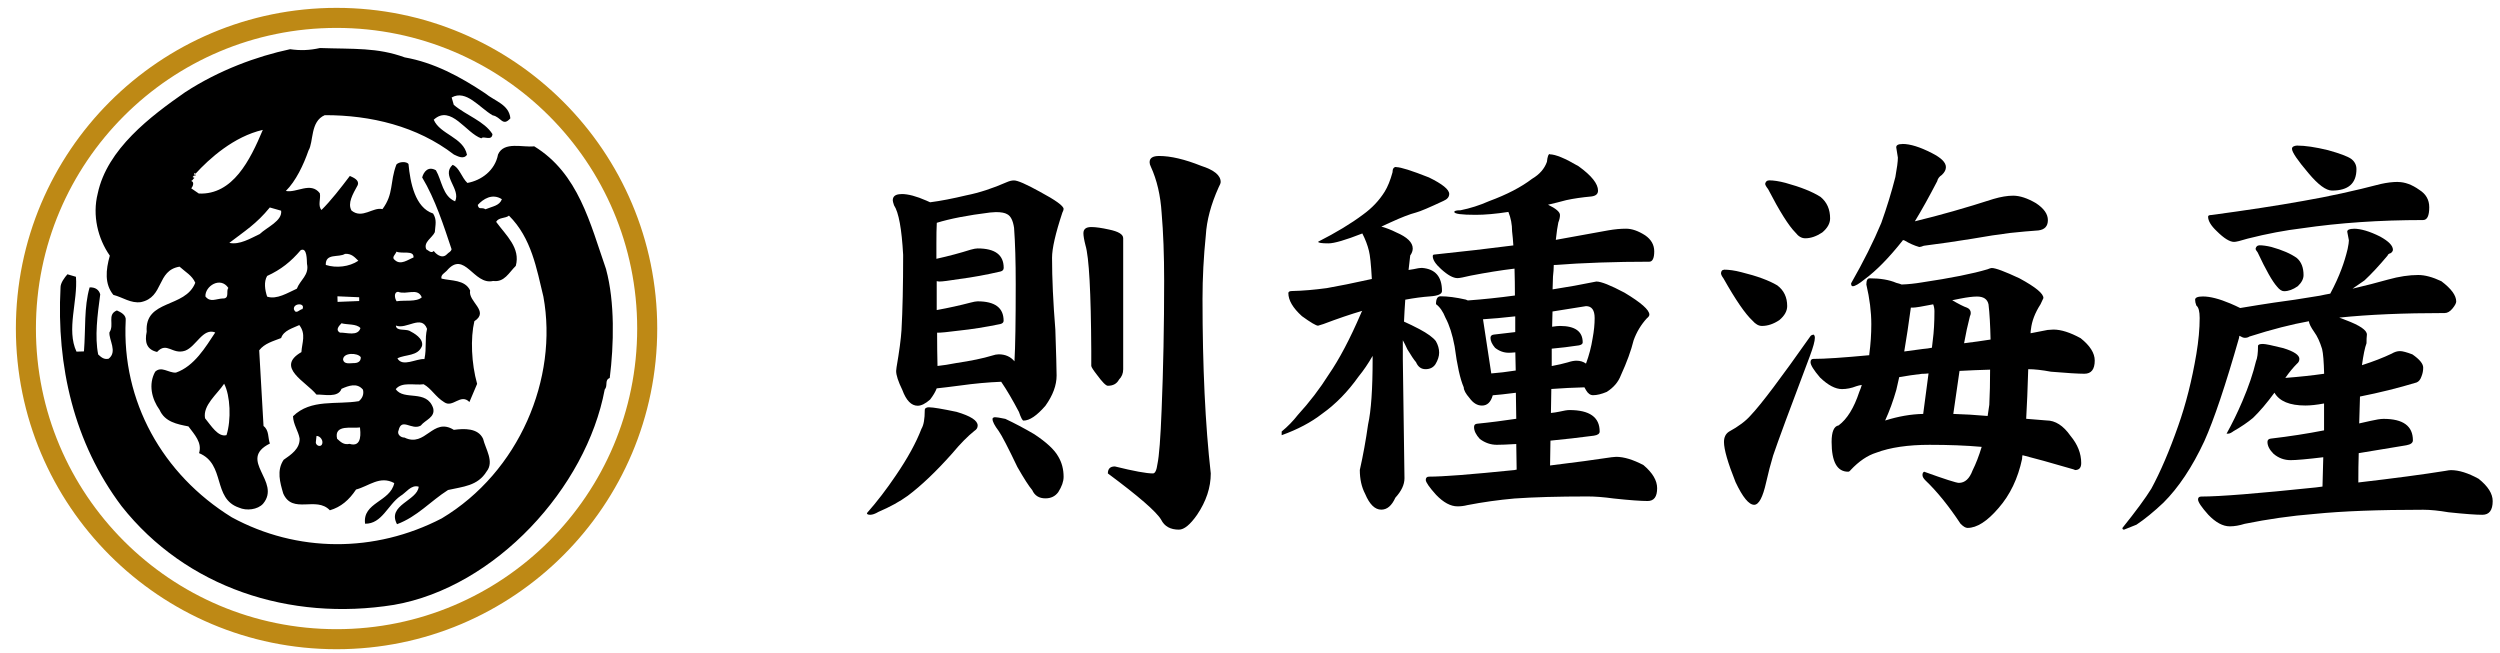
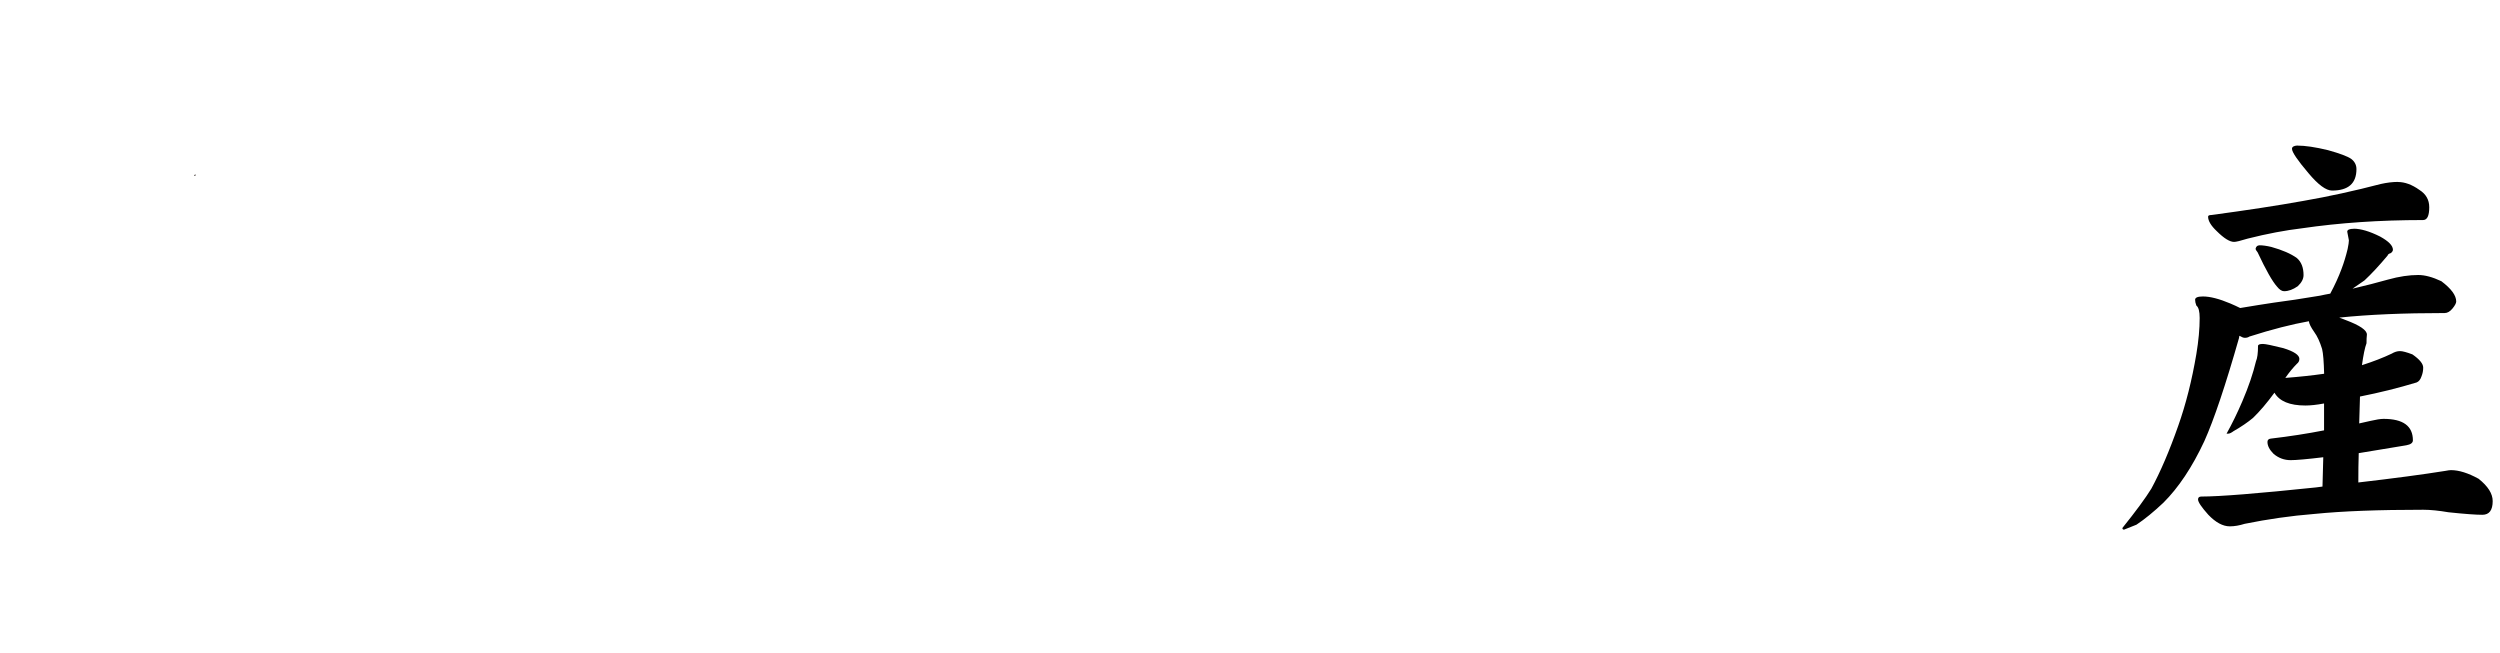
<svg xmlns="http://www.w3.org/2000/svg" id="uuid-4f323150-2a05-491d-b57c-d193c723be38" viewBox="0 0 318 83">
  <defs>
    <style>.uuid-b04ad8f3-2053-467b-8c65-f0406aa348b0{fill:#221815;}.uuid-b04ad8f3-2053-467b-8c65-f0406aa348b0,.uuid-ff7070ce-3b6d-412e-ad92-1c987da1ede4,.uuid-caed654a-c592-47cc-953a-eb2913c21fba{stroke-width:0px;}.uuid-ff7070ce-3b6d-412e-ad92-1c987da1ede4{fill:#be8915;}.uuid-caed654a-c592-47cc-953a-eb2913c21fba{fill:#000;}</style>
  </defs>
-   <path class="uuid-ff7070ce-3b6d-412e-ad92-1c987da1ede4" d="M42.81,1C20.28,1,2.02,19.26,2.02,41.79s18.26,40.79,40.79,40.79,40.79-18.26,40.79-40.79S65.34,1,42.81,1ZM42.81,80.03c-21.12,0-38.24-17.12-38.24-38.24S21.69,3.55,42.81,3.55s38.24,17.12,38.24,38.24-17.12,38.24-38.24,38.24Z" />
-   <path class="uuid-caed654a-c592-47cc-953a-eb2913c21fba" d="M77.11,34.29c-2.05-5.88-3.52-12.23-9.16-15.68-1.42.18-3.85-.67-4.6,1.04-.38,2.04-2.13,3.3-3.9,3.62-.74-.69-1.02-1.99-1.88-2.3-1.5,1.38,1.08,3.06.32,4.64-1.59-.65-1.69-2.67-2.44-3.95-.98-.56-1.55.18-1.75.91,1.67,2.78,2.76,6.2,3.74,9.13-.1.36-.34.37-.57.62-.68.75-1.56-.17-1.69-.4-.33.37-.71-.09-.96-.21-.39-.92.77-1.46,1.09-2.18.07-.96.28-1.56-.22-2.37-2.29-.74-2.91-3.93-3.13-6.3-.25-.35-1.21-.31-1.54.07-.86,2.29-.31,3.7-1.77,5.67-1.21-.3-2.57,1.3-3.94.18-.52-.93.14-2.04.8-3.25.21-.61-.51-.93-1.01-1.15-1.11,1.47-2.46,3.21-3.61,4.33-.5-.58-.06-1.43-.21-2.13-1.15-1.51-2.97,0-4.32-.29,1.27-1.26,2.25-3.32,2.88-5.14.67-1.1.2-3.7,2.07-4.5,5.84-.01,11.74,1.4,16.43,5.01.48.21,1.22.66,1.66.03-.45-2.24-3.43-2.58-4.23-4.46,2.18-2,4.13,1.74,6.06,2.37.23-.38,1.34.41,1.41-.54-1.02-1.64-3.32-2.37-4.92-3.72l-.27-.94c1.85-1.04,3.5,1.27,5.21,2.27,1.09.2,1.26,1.5,2.26.38-.18-1.77-1.97-2.17-3.22-3.19-3.2-2.13-6.5-3.9-10.22-4.56-3.51-1.28-6.48-1.04-10.78-1.19-1.3.29-2.48.34-3.8.15-4.25.91-9.05,2.67-13.35,5.47-4.39,3.06-9.93,7.23-11.12,12.89-.7,2.77.01,5.72,1.54,7.9-.52,1.83-.68,3.61.45,4.99,1.21.31,2.2,1.1,3.5.92,2.96-.61,1.97-4.03,4.92-4.51.76.69,1.6,1.12,2,2.05-1.28,3.28-6.46,2.07-6.18,6.23-.28,1.32,0,2.27,1.32,2.57,1.26-1.36,1.93.39,3.57-.16,1.41-.53,2.26-2.95,3.83-2.32-1.22,1.84-2.66,4.3-5.01,5.11-.95.04-1.83-.87-2.63-.12-.89,1.59-.44,3.48.56,4.86.67,1.53,2.23,1.82,3.67,2.1.77,1.04,1.77,2.07,1.35,3.4,3.4,1.4,1.68,5.77,5.07,6.93.97.44,2.39.26,3.07-.49,2.38-2.84-3.32-5.57.87-7.66-.27-.7-.07-1.67-.81-2.23l-.55-9.63c.68-.88,1.75-1.15,2.79-1.56.31-.97,1.5-1.26,2.31-1.65.89,1.15.34,2.24.27,3.44-3.37,1.93.63,3.78,1.91,5.4.95-.04,2.76.46,3.19-.73.92-.41,1.99-.8,2.73.11.14.59-.07,1.08-.52,1.46-2.84.48-6.1-.32-8.38,1.92.04,1.06.68,1.88.84,2.82.06,1.32-1.11,2.08-2.03,2.72-.91,1.35-.46,2.89-.05,4.29,1.19,2.69,4.18.29,5.93,2.13,1.4-.41,2.44-1.3,3.33-2.64,1.66-.44,3.03-1.81,4.86-.82-.5,2.4-4.07,2.45-3.71,5.17,2.15.03,2.87-2.39,4.5-3.53.69-.39,1.36-1.49,2.32-1.18-.16,1.79-4.07,2.32-2.76,4.77,2.57-.95,4.27-2.94,6.49-4.35,1.89-.43,3.77-.51,4.9-2.35,1.01-1.25-.13-2.86-.44-4.16-.64-1.39-2.42-1.32-3.72-1.14-2.7-1.67-3.59,2.3-6.28.98-.49.01-.98-.43-.75-.92.39-1.68,1.66.05,2.82-.6.58-.74,1.87-1.04,1.58-2.22-.83-2.45-3.74-.9-4.76-2.42.78-.97,2.37-.46,3.55-.62.99.55,1.5,1.6,2.61,2.28,1.1.78,2.09-1.17,3.21-.02l.98-2.31c-.73-2.6-.86-5.81-.35-7.97,1.97-1.28-.83-2.47-.54-3.91-.66-1.4-2.44-1.21-3.64-1.51-.14-.48.44-.74.66-.99,2.28-2.72,3.42,1.88,5.91,1.29,1.44.19,1.98-1.04,2.88-1.92.62-2.29-1.23-3.86-2.5-5.6.33-.6,1.17-.41,1.63-.79,2.87,2.85,3.52,6.76,4.38,10.3,1.9,10.4-3.06,22.3-12.93,28.21-8.52,4.42-18.41,4.37-26.71-.14-8.83-5.46-14.01-14.77-13.49-25.04.09-.71-.64-1.05-1.12-1.27-1.3.53-.28,1.81-.95,2.79-.08.96,1.05,2.46-.1,3.35-.6.14-.96-.2-1.33-.54-.45-2.23-.1-5.01.26-7.64-.15-.59-.64-.93-1.35-.89-.73,2.53-.49,5.26-.72,8.14l-.95.03c-1.31-2.79.19-6.43-.07-9.52l-1.08-.32c-.34.38-.91,1.12-.88,1.71-.52,9.92,1.69,19.71,7.77,27.79,8.2,10.37,21.38,14.68,34.64,12.55,12.9-2.24,24.47-14.89,26.81-27.39.44-.5-.06-1.19.64-1.47.53-4.19.66-9.68-.46-13.8M28.81,55.35c-1.07.29-1.97-1.23-2.73-2.15-.3-1.65,1.54-3.05,2.43-4.39.79,1.51.92,4.6.3,6.54M28.41,37.96c-.97.04-1.65.55-2.28-.25-.07-1.31,1.91-2.59,2.92-1.08-.33.37.18,1.3-.64,1.34M25.31,24.63l-.98-.67c.22-.26.44-.85-.05-.95.24,0,.23-.25.46-.38l-.24-.11c.07-.09.16-.18.23-.25l-.02-.25h.13s0,.11,0,.11c1.79-1.97,4.92-4.77,8.59-5.61-1.63,3.88-3.81,8.27-8.12,8.1M29.16,30.9c1.97-1.51,3.46-2.42,5.16-4.51l1.44.41c.18,1.29-1.81,2.1-2.72,2.97-1.16.54-2.57,1.42-3.89,1.12M38.47,39.32c-.36.01-.81.74-1.08.04-.15-.82,1.5-.89,1.08-.04M37.76,36.72c-1.18.53-2.56,1.42-3.78,1.01-.28-.83-.44-1.89,0-2.63,1.75-.8,3.02-1.81,4.27-3.28.82-.4.77,1.26.8,1.75.31,1.41-.88,2.05-1.29,3.15M40.9,56.61c-.23.26-.71.04-.73-.33l.09-.83c.48-.02.98.67.65,1.16M44.46,56.46c-.72.15-1.09-.2-1.58-.65-.44-1.89,1.96-1.28,2.91-1.44.04.48.36,2.61-1.33,2.09M45.08,46.18c-.6.02-1.3.18-1.44-.41-.03-.96,1.86-.92,2.25-.34.03.6-.45.74-.81.76M43.25,42.32c-.61-.34-.17-.83.19-1.2.72.21,1.9.04,2.41.61-.32,1.09-1.77.55-2.6.58M45.7,38.29l-2.76.11-.02-.71,2.77.12v.48ZM41.44,33.7c-.06-1.54,1.64-.9,2.45-1.41.82-.05,1.21.41,1.69.88-1.15.77-2.81.96-4.14.53M50.43,32.01c.72.32,2.25-.23,2.17.74-.7.27-1.62,1.02-2.36.34-.51-.34.08-.72.19-1.08M50.64,37.12c1.09.42,2.49-.58,3.01.7-.68.62-2.13.33-3.2.5-.24-.34-.4-1.17.19-1.2M54,45.67c-1.07-.07-2.81,1.07-3.45-.09,1.04-.53,2.6-.23,3.13-1.57.21-.96-1.01-1.63-1.63-1.95-.6-.22-1.66.06-1.69-.65,1.33.55,3.27-1.45,3.96.42-.31,1.33-.03,2.39-.33,3.83M61.75,26.62c-.5-.34-.83.16-.98-.55.68-.75,1.84-1.52,3.07-.73-.32.84-1.15.89-2.09,1.28" />
  <path class="uuid-b04ad8f3-2053-467b-8c65-f0406aa348b0" d="M24.85,22.39v-.25s-.08.09-.12.14v.11h.12Z" />
-   <path class="uuid-caed654a-c592-47cc-953a-eb2913c21fba" d="M118.21,51.81c.46,0,1.61.19,3.47.58,1.79.53,2.68,1.1,2.68,1.74,0,.28-.14.51-.42.68-.84.67-1.79,1.63-2.84,2.89-2.03,2.28-3.91,4.07-5.63,5.36-1.02.74-2.26,1.42-3.73,2.05-.42.25-.77.37-1.05.37s-.42-.07-.42-.21c1.3-1.47,2.52-3.07,3.68-4.79,1.51-2.21,2.59-4.19,3.26-5.94.28-.46.42-1.24.42-2.37,0-.24.19-.37.58-.37ZM114.68,24.68c.84,0,1.89.28,3.16.84.17.07.33.14.47.21,1.33-.17,2.87-.47,4.63-.89,1.61-.32,3.33-.88,5.15-1.68.32-.14.61-.21.89-.21.46,0,1.54.47,3.26,1.42,2.03,1.09,3.05,1.82,3.05,2.21,0,.1-.05.26-.16.47-.88,2.66-1.31,4.57-1.31,5.73,0,2.63.14,5.68.42,9.15.1,3.05.16,5,.16,5.84,0,1.23-.47,2.51-1.42,3.84-1.09,1.26-2.02,1.89-2.79,1.89-.14,0-.33-.37-.58-1.1-.81-1.54-1.56-2.82-2.26-3.84-1.72.07-3.44.23-5.15.47-1.37.18-2.38.3-3.05.37-.18.46-.46.93-.84,1.42-.6.53-1.12.79-1.58.79-.81,0-1.46-.67-1.95-2-.53-1.09-.79-1.89-.79-2.42l.05-.47c.35-2.03.56-3.61.63-4.73.14-2.52.21-5.71.21-9.57-.18-3.29-.56-5.4-1.16-6.31-.11-.32-.16-.53-.16-.63,0-.53.37-.79,1.1-.79ZM119.26,46.55c.67-.07,1.45-.19,2.37-.37,1.89-.28,3.42-.6,4.57-.95.32-.11.6-.16.84-.16.84,0,1.51.3,2,.89.11-1.86.16-5.13.16-9.83,0-2.87-.07-5.26-.21-7.15-.14-.95-.44-1.52-.89-1.74-.28-.17-.75-.26-1.42-.26-.18,0-.42.02-.74.05-2.84.35-5.1.79-6.78,1.31-.04.7-.05,1.58-.05,2.63v1.95c1.58-.35,3.03-.74,4.36-1.16.39-.11.68-.16.89-.16,2.21,0,3.31.82,3.31,2.47,0,.25-.14.4-.42.47-1.82.42-3.56.74-5.21.95-1.33.21-2.17.32-2.52.32-.14,0-.26-.02-.37-.05v3.68c1.54-.28,2.98-.6,4.31-.95.39-.1.68-.16.89-.16,2.21,0,3.31.82,3.31,2.47,0,.21-.14.35-.42.42-1.89.39-3.66.67-5.31.84-1.37.18-2.24.26-2.63.26h-.1c0,1.54.02,2.94.05,4.21ZM126.46,53.07c.32,0,.79.07,1.42.21,1.19.56,2.42,1.21,3.68,1.95,1.54,1.02,2.56,1.96,3.05,2.84.46.77.68,1.63.68,2.58,0,.6-.23,1.24-.68,1.95-.39.53-.93.79-1.63.79-.81,0-1.37-.35-1.68-1.05-.42-.49-1.05-1.47-1.89-2.94-1.19-2.49-1.98-4.01-2.37-4.57-.53-.7-.79-1.21-.79-1.52,0-.14.07-.21.21-.21ZM138.82,28.88c.56,0,1.31.11,2.26.32,1.19.25,1.79.61,1.79,1.1v16.67c0,.53-.18.96-.53,1.31-.28.53-.75.79-1.42.79-.25,0-.7-.46-1.37-1.37-.49-.63-.74-1.02-.74-1.16v-1.89c-.04-7.47-.28-11.95-.74-13.46-.18-.7-.26-1.21-.26-1.52,0-.53.33-.79,1-.79ZM147.44,19.84c1.47,0,3.26.42,5.36,1.26,1.65.53,2.47,1.21,2.47,2.05,0,.14-.09.37-.26.68-.98,2.17-1.52,4.21-1.63,6.1-.28,2.73-.42,5.43-.42,8.1,0,8.62.35,16.02,1.05,22.19,0,1.79-.58,3.54-1.74,5.26-.88,1.26-1.65,1.89-2.31,1.89-1.09,0-1.84-.42-2.26-1.26-.6-1.02-2.86-2.98-6.78-5.89,0-.6.3-.89.89-.89,2.42.6,4.03.89,4.84.89.28,0,.47-.4.58-1.21.21-.98.39-3.29.53-6.94.21-5.15.32-10.6.32-16.35,0-3.29-.11-6.17-.32-8.62-.14-2.24-.6-4.21-1.37-5.89-.11-.21-.16-.4-.16-.58,0-.53.4-.79,1.21-.79Z" />
-   <path class="uuid-caed654a-c592-47cc-953a-eb2913c21fba" d="M177.61,21.26c.56,0,1.95.44,4.15,1.31,1.72.84,2.58,1.54,2.58,2.1,0,.39-.25.68-.74.89-1.79.84-2.94,1.33-3.47,1.47-.81.21-1.89.63-3.26,1.26-.39.18-.77.35-1.16.53.63.18,1.26.42,1.89.74,1.4.6,2.1,1.28,2.1,2.05,0,.28-.1.58-.32.89-.07.63-.14,1.25-.21,1.84.17-.03.39-.07.63-.1.42-.1.79-.16,1.1-.16,1.68.14,2.52,1.12,2.52,2.94,0,.39-.51.61-1.52.68-.98.07-2.03.21-3.15.42-.07.98-.12,1.91-.16,2.79.63.28,1.28.6,1.95.95,1.05.56,1.75,1.07,2.1,1.53.28.49.42.98.42,1.47,0,.46-.16.95-.47,1.47-.28.42-.7.63-1.26.63s-.96-.3-1.21-.89c-.25-.28-.61-.82-1.1-1.63-.21-.46-.4-.84-.58-1.16v2.42l.21,15.14c0,.81-.39,1.63-1.16,2.47-.46,1.02-1.05,1.52-1.79,1.52-.81,0-1.49-.67-2.05-2-.46-.88-.68-1.89-.68-3.05.42-1.86.77-3.79,1.05-5.78.39-1.75.58-4.52.58-8.31v-.42c-.56.98-1.16,1.86-1.79,2.63-1.37,1.93-2.91,3.51-4.63,4.73-1.4,1.09-3.12,2-5.15,2.73v-.47c.77-.63,1.45-1.33,2.05-2.1,1.51-1.65,2.82-3.37,3.94-5.15,1.33-1.93,2.7-4.52,4.1-7.78.03-.1.09-.21.16-.32-1.44.42-3.09.98-4.94,1.68l-.68.21c-.25,0-.93-.4-2.05-1.21-1.16-1.05-1.73-2.03-1.73-2.94,0-.17.16-.26.47-.26,1.4-.03,2.87-.16,4.42-.37,1.44-.25,3.35-.63,5.73-1.16-.1-1.86-.23-3.05-.37-3.58-.18-.74-.46-1.47-.84-2.21-2.14.84-3.58,1.26-4.31,1.26-.88,0-1.31-.07-1.31-.21,2.28-1.16,4.19-2.31,5.73-3.47,1.12-.81,2.03-1.77,2.73-2.89.39-.63.72-1.45,1-2.47,0-.46.16-.68.47-.68ZM197.12,19.63c.74,0,1.96.51,3.68,1.52,1.65,1.19,2.47,2.23,2.47,3.1,0,.42-.28.67-.84.74-1.19.11-2.26.26-3.21.47-.77.21-1.54.4-2.31.58,1.02.49,1.52.93,1.52,1.31,0,.28-.07.6-.21.95-.11.49-.21,1.23-.32,2.21,2.17-.39,4.4-.79,6.68-1.21.81-.14,1.56-.21,2.26-.21.74,0,1.54.28,2.42.84.77.53,1.16,1.21,1.16,2.05s-.21,1.31-.63,1.31c-4.28,0-8.33.14-12.15.42,0,.46-.04.95-.1,1.47l-.05,1.63c1.82-.28,3.68-.61,5.57-1,.6,0,1.79.47,3.58,1.42,2.1,1.26,3.16,2.19,3.16,2.79,0,.14-.1.3-.32.47-.74.81-1.3,1.74-1.68,2.79-.32,1.3-.86,2.79-1.63,4.47-.32.84-.91,1.54-1.79,2.1-.67.28-1.25.42-1.74.42-.35,0-.65-.21-.89-.63-.07-.1-.14-.23-.21-.37-1.4.04-2.8.1-4.21.21l-.05,3.05c.35-.03.7-.09,1.05-.16.6-.14,1.03-.21,1.31-.21,2.56,0,3.84.91,3.84,2.73,0,.28-.25.46-.74.53-1.89.25-3.73.46-5.52.63l-.05,3.16c3.19-.39,5.8-.74,7.83-1.05.24-.03.44-.05.58-.05.98,0,2.14.35,3.47,1.05,1.16.98,1.74,1.96,1.74,2.94,0,1.09-.4,1.63-1.21,1.63s-2.28-.1-4.31-.32c-1.3-.18-2.4-.26-3.31-.26-3.79,0-6.89.09-9.31.26-2.03.18-4.03.46-5.99.84-.42.11-.84.16-1.26.16-.88,0-1.79-.49-2.73-1.47-.88-.98-1.31-1.61-1.31-1.89s.14-.42.42-.42c1.75,0,5.38-.28,10.88-.84.11-.03.19-.05.26-.05l-.05-3.26c-1.16.07-1.98.1-2.47.1-.77,0-1.49-.24-2.16-.74-.49-.53-.74-1.03-.74-1.52,0-.25.12-.39.37-.42,1.72-.17,3.38-.39,5-.63l-.05-3.31c-1.4.18-2.38.28-2.94.32-.25.88-.7,1.31-1.37,1.31-.6,0-1.12-.32-1.58-.95-.49-.56-.74-1.02-.74-1.37-.46-1.05-.84-2.79-1.16-5.21-.28-1.51-.67-2.72-1.16-3.63-.32-.81-.72-1.38-1.21-1.74,0-.67.19-1,.58-1,.91,0,1.98.14,3.21.42.1.04.19.07.26.11,1.93-.14,3.93-.35,5.99-.63,0-1.19-.02-2.33-.05-3.42-1.75.21-3.61.51-5.57.89-.88.21-1.44.32-1.68.32-.56,0-1.26-.39-2.1-1.16-.7-.63-1.05-1.17-1.05-1.63,0-.14.07-.21.21-.21,3.72-.39,7.06-.77,10.04-1.16-.04-.63-.09-1.23-.16-1.79,0-.88-.16-1.7-.47-2.47-1.61.25-3,.37-4.15.37-1.82,0-2.73-.12-2.73-.37,0-.14.26-.21.79-.21,1.23-.25,2.44-.63,3.63-1.16,2.28-.84,4.1-1.79,5.47-2.84.95-.56,1.58-1.28,1.89-2.16.07-.67.19-1,.37-1ZM189.7,47.5c.91-.07,1.95-.19,3.1-.37l-.05-2.31c-.39.04-.67.05-.84.05-.63,0-1.21-.21-1.74-.63-.39-.46-.58-.88-.58-1.26,0-.24.14-.39.42-.42.95-.1,1.86-.21,2.73-.32v-2c-1.58.18-2.94.3-4.1.37l1.05,6.89ZM197.48,39.61l-.05,1.95c.46-.07.79-.1,1-.1,1.93,0,2.89.7,2.89,2.1,0,.18-.16.3-.47.37-1.19.18-2.35.32-3.47.42v2.21c.77-.14,1.45-.3,2.05-.47.42-.14.79-.21,1.1-.21.46,0,.86.12,1.21.37.39-1.05.67-2.12.84-3.21.18-.95.26-1.81.26-2.58,0-1.02-.37-1.52-1.1-1.52-1.51.25-2.93.47-4.26.68Z" />
-   <path class="uuid-caed654a-c592-47cc-953a-eb2913c21fba" d="M219.28,34.3c.63,0,1.37.1,2.21.32,2,.49,3.52,1.05,4.58,1.68.84.63,1.26,1.51,1.26,2.63,0,.63-.33,1.23-1,1.79-.74.49-1.47.74-2.21.74-.42,0-.82-.23-1.21-.68-.91-.84-2.14-2.63-3.68-5.36-.21-.28-.32-.51-.32-.68.03-.28.16-.42.37-.42ZM230.64,42.55c.14.04.21.18.21.42,0,.42-.21,1.19-.63,2.31-2.52,6.66-4.08,10.89-4.68,12.67-.32,1.05-.61,2.19-.89,3.42-.42,1.89-.93,2.84-1.52,2.84-.67,0-1.46-.96-2.37-2.89-.98-2.45-1.47-4.15-1.47-5.1,0-.6.21-1.03.63-1.31,1.23-.67,2.16-1.37,2.79-2.1,1.3-1.37,3.82-4.71,7.57-10.04.07-.1.19-.17.37-.21ZM225.01,22.94c.6,0,1.3.11,2.1.32,1.93.53,3.42,1.12,4.47,1.79.81.67,1.21,1.58,1.21,2.73,0,.63-.33,1.23-1,1.79-.74.49-1.46.74-2.16.74-.46,0-.88-.24-1.26-.74-.84-.84-2-2.68-3.47-5.52-.25-.32-.37-.54-.37-.68.07-.28.23-.42.47-.42ZM237.79,35.4c1.37,0,2.51.19,3.42.58.28.07.51.14.68.21.84-.03,1.68-.12,2.52-.26,3.75-.56,6.56-1.12,8.41-1.68.24-.1.42-.16.53-.16.49,0,1.66.44,3.52,1.31,2.07,1.12,3.08,1.96,3.05,2.52-.1.21-.23.47-.37.79-.7,1.09-1.1,2.14-1.21,3.15-.04.18-.05.35-.05.53.77-.14,1.49-.28,2.16-.42.32-.03.56-.05.74-.05.98,0,2.14.37,3.47,1.1,1.19.95,1.79,1.89,1.79,2.84,0,1.12-.44,1.68-1.31,1.68-.81,0-2.23-.09-4.26-.26-1.12-.21-2.09-.32-2.89-.32-.07,2.45-.16,4.56-.26,6.31.88.07,1.74.14,2.58.21,1.12,0,2.14.65,3.05,1.95.91,1.09,1.37,2.24,1.37,3.47,0,.6-.26.89-.79.89,0-.03-.26-.12-.79-.26-2.28-.67-4.24-1.21-5.89-1.63-.04.18-.05.33-.05.47-.53,2.49-1.52,4.57-3,6.26-1.44,1.68-2.75,2.52-3.94,2.52-.25,0-.54-.18-.89-.53-1.51-2.28-3-4.12-4.47-5.52-.25-.25-.37-.47-.37-.68s.07-.35.21-.42c2.63.95,4.1,1.42,4.42,1.42.77,0,1.35-.53,1.74-1.58.42-.84.81-1.84,1.16-3-2-.18-4.21-.26-6.63-.26-2.73,0-5,.33-6.78,1-1.12.35-2.21,1.09-3.26,2.21-.1.14-.21.21-.32.21-1.4,0-2.1-1.26-2.1-3.79,0-1.3.3-2,.89-2.1,1.09-.81,1.96-2.23,2.63-4.26.14-.32.24-.61.32-.89-.25.04-.47.09-.68.16-.63.25-1.25.37-1.84.37-.84,0-1.77-.49-2.79-1.47-.81-.95-1.21-1.59-1.21-1.95,0-.28.12-.42.37-.42,1.44,0,3.8-.16,7.1-.47v-.1c.18-1.33.26-2.61.26-3.84,0-1.58-.21-3.26-.63-5.05,0-.53.14-.79.42-.79ZM242,18.31c.98,0,2.23.39,3.73,1.16,1.19.6,1.79,1.19,1.79,1.79,0,.35-.18.68-.53,1-.32.21-.51.47-.58.79-1.02,1.96-1.96,3.66-2.84,5.1,3.19-.77,6.52-1.72,9.99-2.84.95-.28,1.79-.42,2.52-.42.84,0,1.81.32,2.89.95,1.02.67,1.52,1.39,1.52,2.16s-.4,1.21-1.21,1.31c-1.05.07-2.24.18-3.58.32-1.44.18-3.05.42-4.84.74-1.93.32-3.98.61-6.15.89-.25.1-.44.16-.58.16-.63-.18-1.26-.46-1.89-.84-.07,0-.12-.02-.16-.05-.04,0-.05.02-.05.05-1.75,2.21-3.37,3.86-4.84,4.94-.74.6-1.24.89-1.52.89-.14,0-.21-.12-.21-.37,1.58-2.77,2.86-5.33,3.84-7.68.7-1.96,1.3-3.91,1.79-5.84.21-1.16.32-1.98.32-2.47l-.21-1.31c0-.28.26-.42.79-.42ZM244.63,52.65c.21-1.65.44-3.37.68-5.15-.32.04-.6.05-.84.05-.95.11-1.91.25-2.89.42-.14.6-.26,1.14-.37,1.63-.39,1.37-.86,2.66-1.42,3.89,1.68-.53,3.29-.81,4.84-.84ZM242.21,44.71c.81-.11,1.59-.21,2.37-.32.42-.03.81-.09,1.16-.16.03-.32.07-.63.11-.95.14-1.05.21-2.28.21-3.68,0-.32-.05-.61-.16-.89-1.4.28-2.26.42-2.58.42h-.26c-.28,2.07-.56,3.93-.84,5.57ZM249.83,43.66c1.16-.14,2.28-.3,3.37-.47-.04-1.82-.12-3.31-.26-4.47-.14-.67-.63-1-1.47-1-.53,0-1.23.09-2.1.26-.39.07-.74.14-1.05.21.84.49,1.47.81,1.89.95.32.14.47.37.47.68,0,.14-.04.28-.11.42-.28,1.09-.53,2.23-.74,3.42ZM252.83,52.91c.07-.49.14-.96.21-1.42.07-1.37.1-2.86.1-4.47-1.37.04-2.66.09-3.89.16-.28,1.96-.54,3.79-.79,5.47,1.33.04,2.79.12,4.36.26Z" />
  <path class="uuid-caed654a-c592-47cc-953a-eb2913c21fba" d="M299.38,29.09c.91,0,2.03.33,3.37,1,1.09.6,1.63,1.16,1.63,1.68,0,.14-.09.28-.26.42-.25.07-.39.18-.42.32-1.09,1.3-2.07,2.35-2.94,3.16-.56.39-1.07.74-1.52,1.05,1.65-.39,3.15-.77,4.52-1.16,1.4-.39,2.68-.58,3.84-.58.84,0,1.82.26,2.94.79,1.26.95,1.89,1.81,1.89,2.58,0,.21-.16.51-.47.89-.32.39-.65.58-1,.58-5.19,0-9.66.19-13.41.58.28.1.56.21.84.32,1.79.67,2.68,1.28,2.68,1.84-.04.32-.05.68-.05,1.1-.21.56-.4,1.49-.58,2.79,1.44-.46,2.7-.95,3.79-1.47.35-.21.7-.32,1.05-.32.32,0,.84.14,1.58.42.91.63,1.37,1.19,1.37,1.68,0,.39-.07.75-.21,1.1-.14.42-.35.68-.63.79-2.31.7-4.72,1.3-7.2,1.79-.04,1.05-.07,2.19-.1,3.42.49-.1.96-.21,1.42-.32.74-.17,1.3-.26,1.68-.26,2.49,0,3.73.91,3.73,2.73,0,.32-.28.53-.84.63-2.07.35-4.08.68-6.05,1-.04,1.16-.05,2.4-.05,3.73,4.56-.53,8.24-1.02,11.04-1.47.35-.07.6-.1.74-.1,1.02,0,2.19.37,3.52,1.1,1.19.95,1.79,1.89,1.79,2.84,0,1.16-.44,1.74-1.31,1.74-.81,0-2.24-.1-4.31-.32-1.23-.21-2.3-.32-3.21-.32-5.64,0-10.25.17-13.83.53-3.02.24-5.98.67-8.89,1.26-.67.21-1.3.32-1.89.32-.88,0-1.79-.49-2.73-1.47-.88-.98-1.31-1.63-1.31-1.95,0-.25.14-.37.42-.37,2.35,0,7.2-.39,14.57-1.16.28-.03.56-.07.84-.11.03-1.33.07-2.58.1-3.73-2.07.25-3.45.37-4.15.37-.81,0-1.52-.26-2.16-.79-.53-.53-.79-1.03-.79-1.53,0-.24.14-.39.42-.42,2.38-.28,4.65-.63,6.78-1.05v-3.42c-.95.18-1.74.26-2.37.26-2,0-3.31-.54-3.94-1.63-.95,1.3-1.86,2.37-2.73,3.21-.67.56-1.49,1.12-2.47,1.68-.28.21-.51.32-.68.32h-.21c.7-1.26,1.37-2.63,2-4.1.81-1.89,1.38-3.59,1.74-5.1.17-.39.26-1.03.26-1.95,0-.18.21-.26.63-.26.32,0,1.17.18,2.58.53,1.37.42,2.05.88,2.05,1.37,0,.25-.1.46-.32.63-.46.46-.95,1.05-1.47,1.79,1.82-.14,3.47-.32,4.94-.53-.04-1.54-.12-2.59-.26-3.15-.28-.91-.61-1.63-1-2.16-.42-.6-.65-1.05-.68-1.37-2.17.39-4.7,1.03-7.57,1.95-.14.1-.33.16-.58.16-.18,0-.4-.09-.68-.26-.04.1-.05.19-.05.26-1.72,6.03-3.19,10.41-4.42,13.15-1.54,3.3-3.28,5.91-5.21,7.83-1.23,1.16-2.37,2.09-3.42,2.79l-1.58.63c-.14,0-.21-.07-.21-.21,1.72-2.14,2.94-3.8,3.68-5,1.16-2.14,2.3-4.8,3.42-7.99.98-2.77,1.75-5.82,2.31-9.15.28-1.68.42-3.21.42-4.57,0-.84-.14-1.37-.42-1.58-.11-.28-.16-.53-.16-.74,0-.28.33-.42,1-.42.91,0,2.07.3,3.47.89.49.21.91.4,1.26.58,1.68-.28,3.1-.51,4.26-.68,1.65-.21,3.61-.51,5.89-.89.46-.1.89-.19,1.31-.26.6-1.12,1.07-2.16,1.42-3.1.32-.84.58-1.7.79-2.58.11-.53.16-.89.16-1.1l-.21-1.1c0-.24.28-.37.84-.37ZM305.01,23.15c.88,0,1.79.33,2.73,1,.84.53,1.26,1.26,1.26,2.21,0,1.09-.26,1.63-.79,1.63-5.5,0-10.64.35-15.41,1.05-2.1.25-4.4.68-6.89,1.31-.91.28-1.49.42-1.73.42-.56,0-1.3-.46-2.21-1.37-.74-.7-1.1-1.31-1.1-1.84,0-.14.14-.21.42-.21,4.45-.6,8.34-1.19,11.67-1.79,3.23-.56,6.52-1.28,9.89-2.16.77-.17,1.49-.26,2.16-.26ZM287.39,31.2c.42,0,.93.07,1.52.21,1.4.39,2.49.86,3.26,1.42.56.49.84,1.21.84,2.16,0,.49-.25.96-.74,1.42-.6.42-1.17.63-1.74.63-.28,0-.58-.19-.89-.58-.6-.67-1.42-2.12-2.47-4.36-.18-.21-.26-.37-.26-.47.07-.28.23-.42.47-.42ZM292.23,18.52c.98,0,2.28.19,3.89.58,1.51.42,2.49.79,2.94,1.1.46.35.68.79.68,1.31,0,1.82-1.03,2.73-3.1,2.73-.77,0-1.77-.74-3-2.21-1.4-1.65-2.1-2.68-2.1-3.1,0-.25.23-.39.68-.42Z" />
</svg>